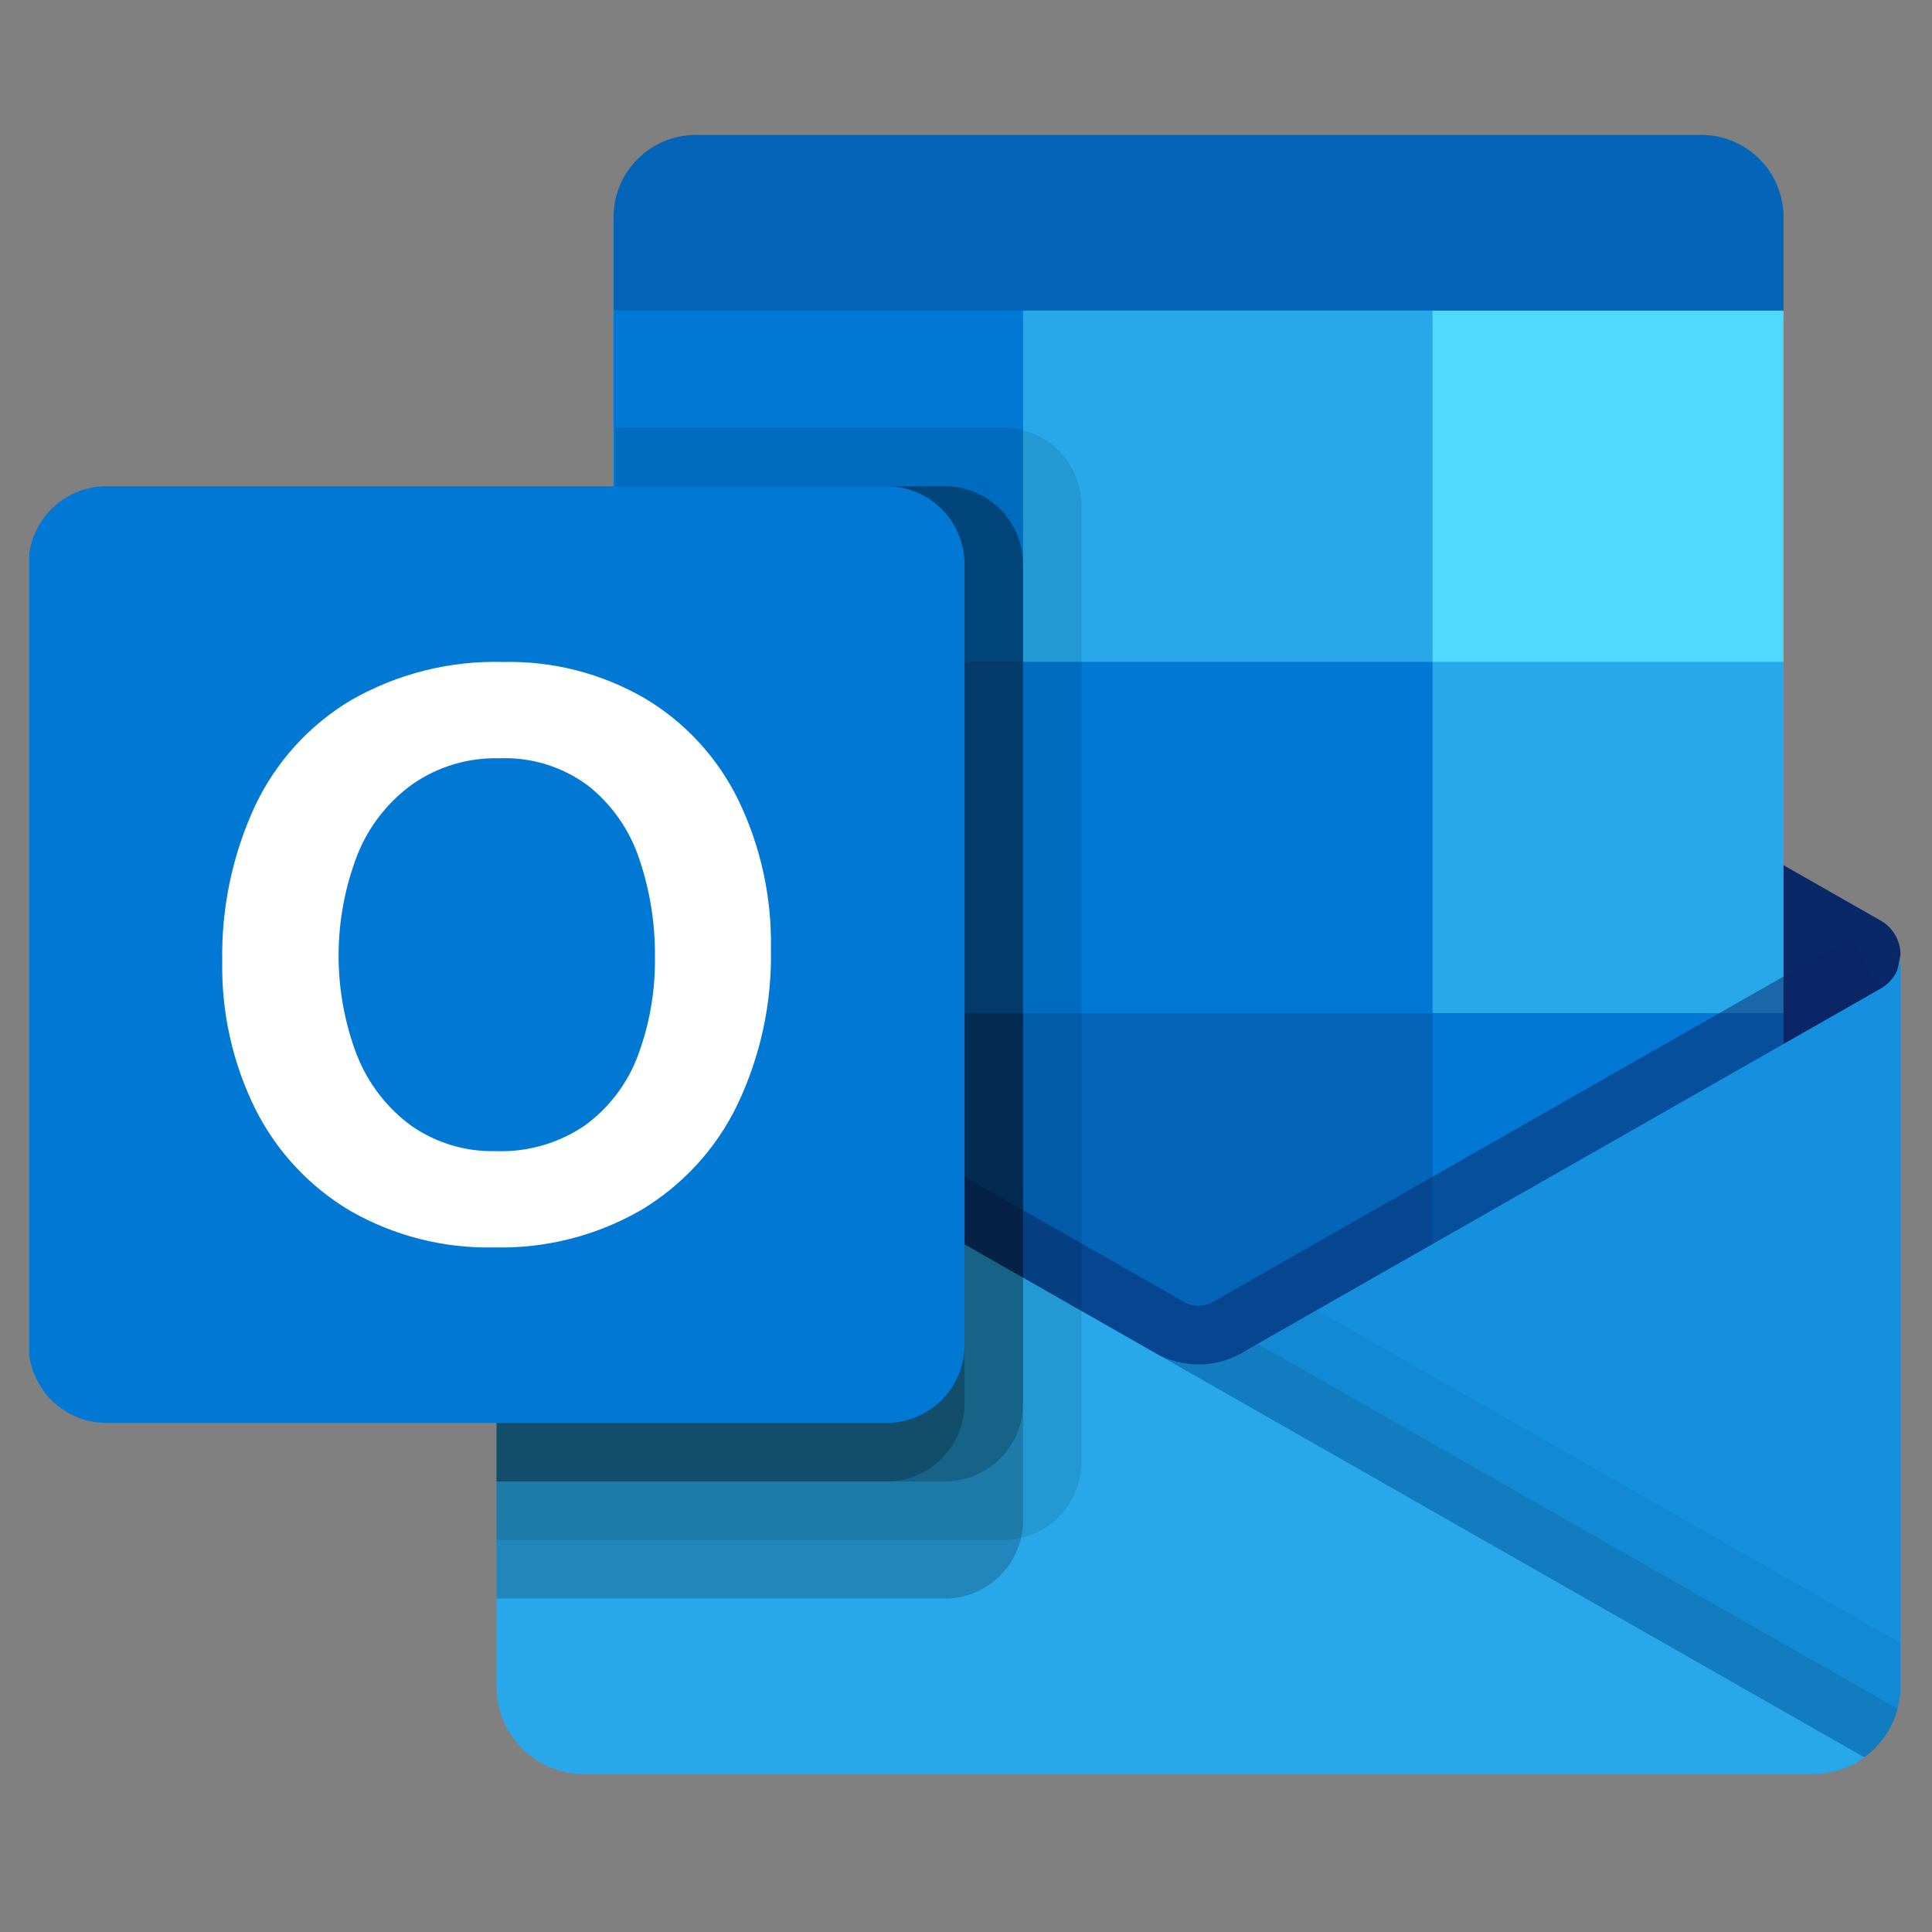
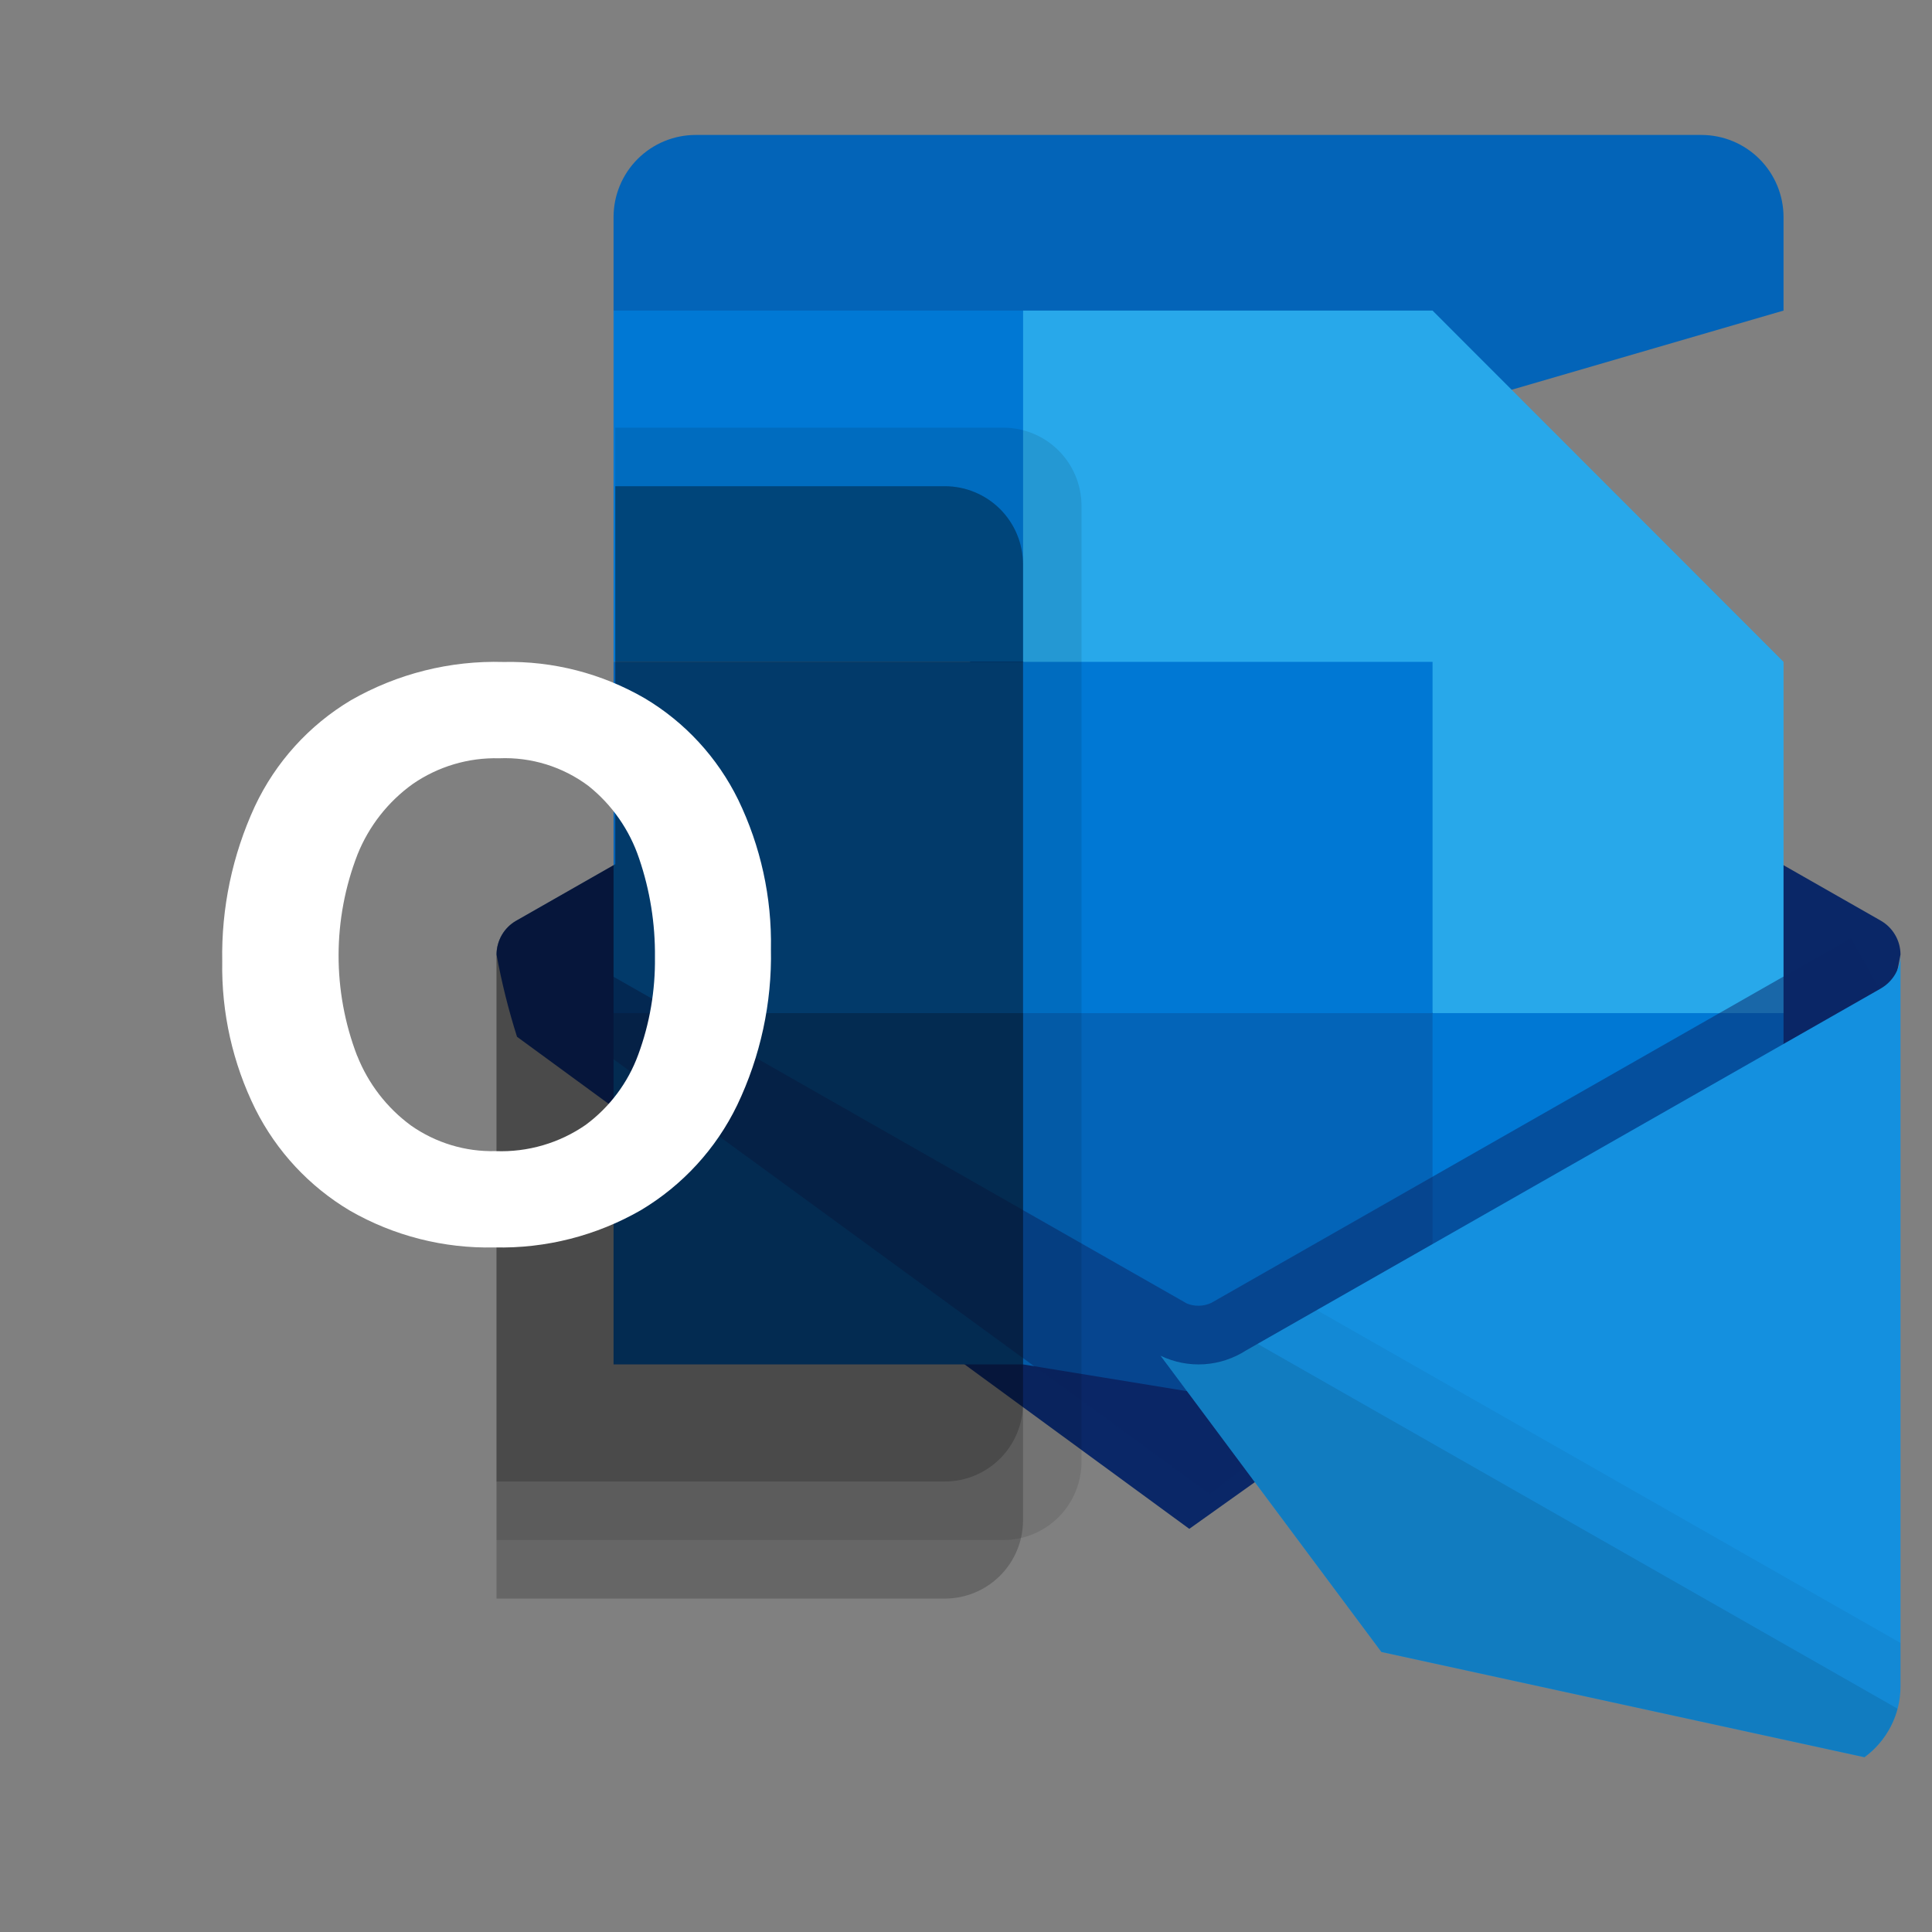
<svg xmlns="http://www.w3.org/2000/svg" width="33" height="33" viewBox="0 0 33 33" fill="none">
  <rect x="0" y="0" width="33" height="33" fill="#808080" stroke="none" />
  <g clip-path="url(#clip0_1017_20118)">
    <path d="M29.061 2.305H11.883C11.511 2.305 11.154 2.453 10.891 2.716C10.628 2.979 10.48 3.336 10.48 3.709V5.305L20.162 8.305L30.464 5.305V3.709C30.464 3.336 30.316 2.979 30.053 2.716C29.79 2.453 29.433 2.305 29.061 2.305Z" fill="#0364B8" />
    <path d="M32.112 17.709C32.258 17.249 32.375 16.779 32.462 16.304C32.461 16.187 32.431 16.073 32.372 15.972C32.314 15.87 32.23 15.787 32.129 15.728L32.116 15.72L32.112 15.718L21.283 9.544C21.236 9.514 21.188 9.486 21.138 9.461C20.931 9.358 20.703 9.305 20.471 9.305C20.24 9.305 20.012 9.358 19.805 9.461C19.755 9.486 19.707 9.513 19.66 9.543L8.831 15.719L8.827 15.721L8.815 15.728C8.714 15.786 8.63 15.87 8.571 15.971C8.513 16.073 8.482 16.187 8.481 16.304C8.568 16.779 8.685 17.249 8.831 17.709L20.314 26.114L32.112 17.709Z" fill="#0A2767" />
    <path d="M24.469 5.305H17.474L15.455 8.305L17.474 11.305L24.469 17.305H30.464V11.305L24.469 5.305Z" fill="#28A8EA" />
    <path d="M10.48 5.305H17.475V11.305H10.48V5.305Z" fill="#0078D4" />
-     <path d="M24.469 5.305H30.464V11.305H24.469V5.305Z" fill="#50D9FF" />
    <path d="M24.469 17.305L17.475 11.305H10.48V17.305L17.475 23.305L28.298 25.073L24.469 17.305Z" fill="#0364B8" />
    <path d="M17.475 11.305H24.469V17.305H17.475V11.305Z" fill="#0078D4" />
    <path d="M10.48 17.305H17.475V23.305H10.48V17.305Z" fill="#064A8C" />
    <path d="M24.469 17.305H30.464V23.305H24.469V17.305Z" fill="#0078D4" />
    <path opacity="0.5" d="M20.661 25.523L8.878 16.923L9.373 16.053C9.373 16.053 20.109 22.173 20.273 22.265C20.34 22.292 20.411 22.305 20.483 22.303C20.556 22.301 20.627 22.284 20.692 22.253L31.616 16.023L32.112 16.892L20.661 25.523Z" fill="#0A2767" />
    <path d="M32.129 16.882L32.115 16.89L32.112 16.892L21.283 23.066C21.068 23.204 20.821 23.286 20.566 23.302C20.31 23.318 20.055 23.268 19.824 23.157L23.595 28.218L31.842 30.015V30.019C32.034 29.88 32.19 29.697 32.298 29.486C32.406 29.275 32.462 29.042 32.462 28.805V16.305C32.462 16.422 32.431 16.537 32.373 16.638C32.314 16.739 32.23 16.823 32.129 16.882Z" fill="#1490DF" />
    <path opacity="0.05" d="M32.462 28.801V28.063L22.487 22.375L21.283 23.062C21.068 23.201 20.821 23.282 20.566 23.298C20.31 23.314 20.055 23.264 19.824 23.153L23.595 28.214L31.842 30.011V30.015C32.034 29.876 32.19 29.694 32.298 29.483C32.406 29.272 32.462 29.038 32.462 28.801Z" fill="black" />
    <path opacity="0.1" d="M32.412 29.186L21.478 22.953L21.283 23.063C21.068 23.202 20.821 23.284 20.566 23.3C20.31 23.316 20.055 23.266 19.824 23.155L23.595 28.216L31.842 30.013V30.017C32.122 29.814 32.323 29.521 32.412 29.187V29.186Z" fill="black" />
-     <path d="M8.831 16.895V16.885H8.821L8.791 16.865C8.696 16.806 8.617 16.724 8.563 16.625C8.508 16.527 8.48 16.417 8.481 16.305V28.805C8.481 29.002 8.52 29.197 8.595 29.379C8.67 29.561 8.781 29.727 8.92 29.866C9.059 30.005 9.224 30.116 9.406 30.191C9.588 30.266 9.783 30.305 9.98 30.305H30.963C31.088 30.303 31.212 30.287 31.332 30.255C31.395 30.244 31.456 30.224 31.512 30.195C31.534 30.193 31.554 30.186 31.572 30.175C31.654 30.141 31.731 30.098 31.802 30.045C31.822 30.035 31.832 30.035 31.842 30.015L8.831 16.895Z" fill="#28A8EA" />
    <path opacity="0.1" d="M18.473 24.972V8.638C18.472 8.284 18.331 7.946 18.082 7.696C17.832 7.447 17.494 7.306 17.141 7.305H10.51V14.761L8.831 15.719L8.826 15.721L8.814 15.728C8.713 15.786 8.629 15.87 8.571 15.972C8.512 16.073 8.481 16.188 8.481 16.305V16.31V16.305V26.305H17.141C17.494 26.304 17.832 26.163 18.082 25.913C18.331 25.663 18.472 25.325 18.473 24.972Z" fill="black" />
    <path opacity="0.2" d="M17.474 25.972V9.638C17.473 9.284 17.332 8.946 17.083 8.696C16.833 8.447 16.495 8.306 16.142 8.305H10.51V14.761L8.831 15.719L8.826 15.721L8.814 15.728C8.713 15.786 8.629 15.87 8.571 15.972C8.512 16.073 8.481 16.188 8.481 16.305V16.31V16.305V27.305H16.142C16.495 27.304 16.833 27.163 17.083 26.913C17.332 26.663 17.473 26.325 17.474 25.972Z" fill="black" />
    <path opacity="0.2" d="M17.474 23.972V9.638C17.473 9.284 17.332 8.946 17.083 8.696C16.833 8.447 16.495 8.306 16.142 8.305H10.51V14.761L8.831 15.719L8.826 15.721L8.814 15.728C8.713 15.786 8.629 15.87 8.571 15.972C8.512 16.073 8.481 16.188 8.481 16.305V16.31V16.305V25.305H16.142C16.495 25.304 16.833 25.163 17.083 24.913C17.332 24.663 17.473 24.325 17.474 23.972Z" fill="black" />
-     <path opacity="0.2" d="M16.475 23.972V9.638C16.474 9.284 16.333 8.946 16.084 8.696C15.834 8.447 15.496 8.306 15.143 8.305H10.51V14.761L8.831 15.719L8.826 15.721L8.814 15.728C8.713 15.786 8.629 15.87 8.571 15.972C8.512 16.073 8.481 16.188 8.481 16.305V16.31V16.305V25.305H15.143C15.496 25.304 15.834 25.163 16.084 24.913C16.333 24.663 16.474 24.325 16.475 23.972Z" fill="black" />
-     <path d="M1.82 8.305H15.143C15.496 8.305 15.835 8.445 16.085 8.695C16.335 8.945 16.475 9.284 16.475 9.638V22.972C16.475 23.325 16.335 23.664 16.085 23.914C15.835 24.164 15.496 24.305 15.143 24.305H1.82C1.467 24.305 1.128 24.164 0.878 23.914C0.629 23.664 0.488 23.325 0.488 22.972L0.488 9.638C0.488 9.284 0.629 8.945 0.878 8.695C1.128 8.445 1.467 8.305 1.82 8.305Z" fill="#0078D4" />
    <path d="M4.352 13.775C4.706 13.02 5.278 12.388 5.993 11.961C6.786 11.507 7.688 11.28 8.601 11.307C9.446 11.288 10.28 11.503 11.012 11.927C11.701 12.337 12.255 12.939 12.609 13.66C12.993 14.454 13.185 15.328 13.168 16.21C13.187 17.131 12.989 18.044 12.592 18.876C12.231 19.622 11.659 20.245 10.948 20.67C10.188 21.107 9.322 21.328 8.445 21.307C7.581 21.327 6.728 21.11 5.979 20.68C5.285 20.268 4.724 19.666 4.362 18.944C3.975 18.162 3.781 17.298 3.796 16.425C3.779 15.511 3.969 14.605 4.352 13.775ZM6.101 18.033C6.29 18.51 6.609 18.924 7.023 19.227C7.445 19.522 7.95 19.675 8.465 19.662C9.013 19.683 9.554 19.526 10.005 19.213C10.414 18.91 10.726 18.494 10.901 18.016C11.098 17.483 11.194 16.919 11.187 16.351C11.193 15.777 11.102 15.207 10.917 14.665C10.754 14.177 10.454 13.746 10.052 13.425C9.613 13.096 9.074 12.929 8.526 12.952C8 12.938 7.484 13.092 7.05 13.391C6.628 13.694 6.301 14.111 6.107 14.594C5.678 15.7 5.675 16.926 6.1 18.034L6.101 18.033Z" fill="white" />
  </g>
  <defs>
    <clipPath id="clip0_1017_20118">
      <rect width="32" height="32" fill="white" transform="translate(0.5 0.305)" />
    </clipPath>
  </defs>
</svg>